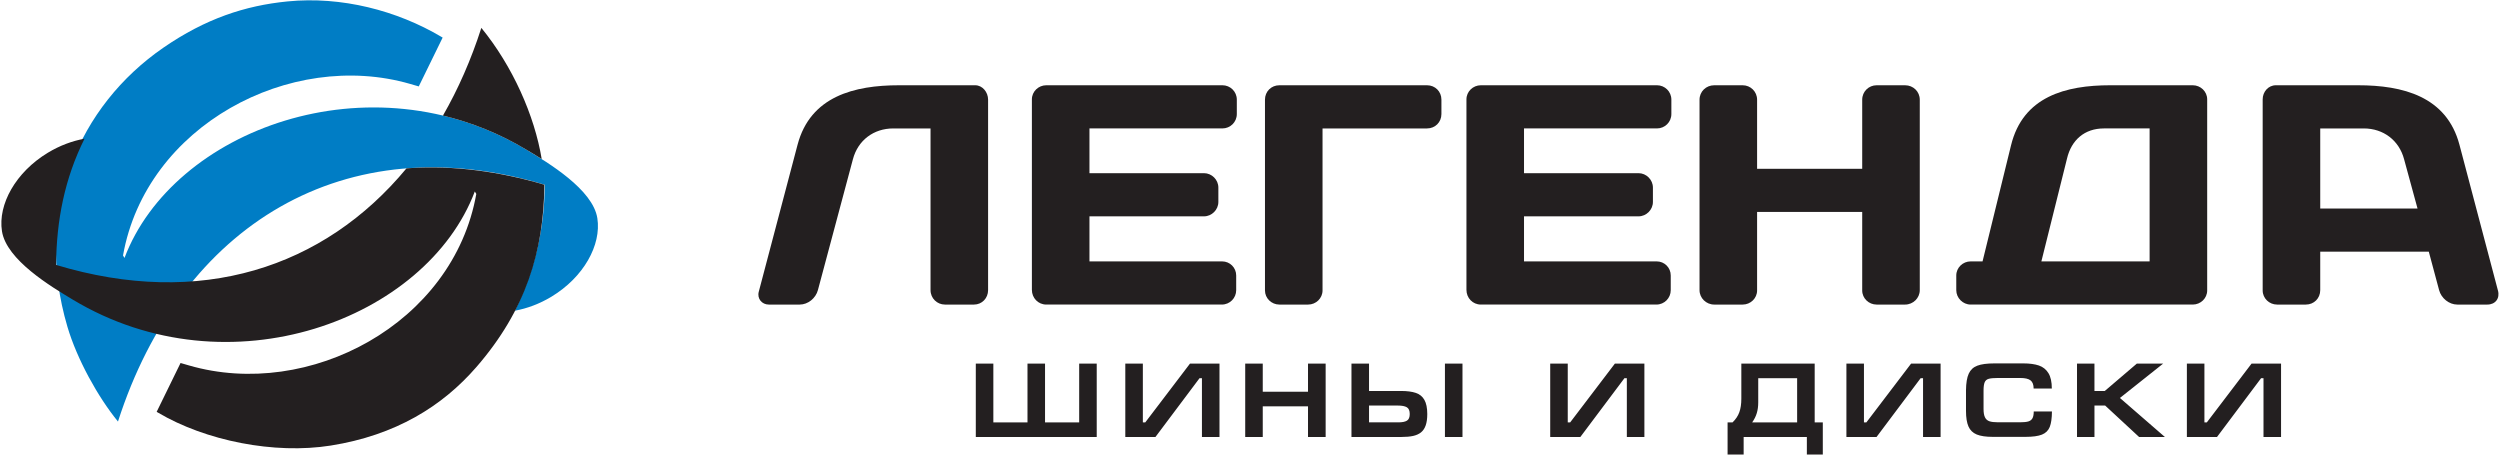
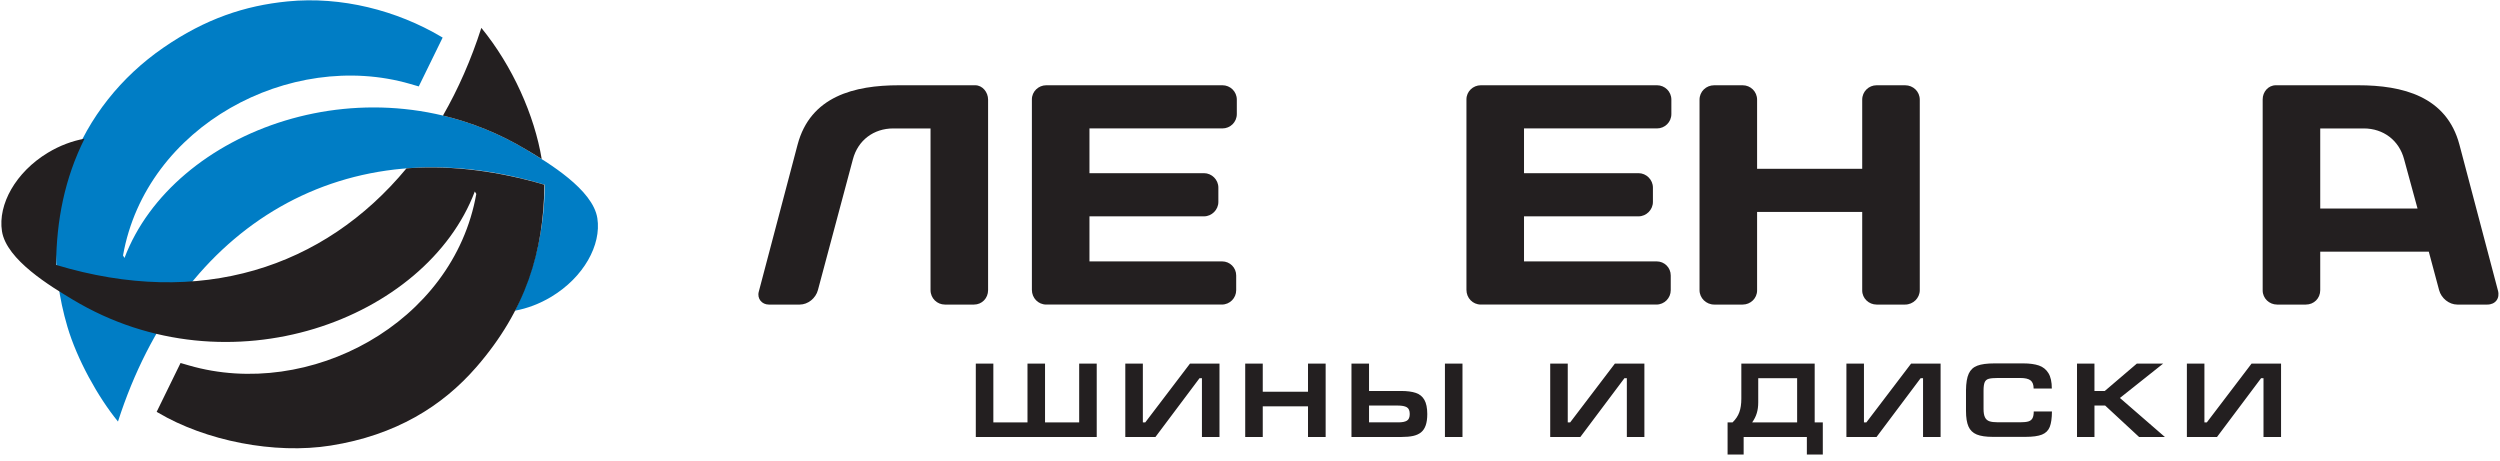
<svg xmlns="http://www.w3.org/2000/svg" width="100%" height="100%" viewBox="0 0 309 57" version="1.1" xml:space="preserve" style="fill-rule:evenodd;clip-rule:evenodd;stroke-linejoin:round;stroke-miterlimit:1.414;">
  <g id="DOPE">
    <g>
      <path d="M65.071,18.507c-19.326,-11.61 -43.71,-2.437 -49.682,13.374l-0.184,-0.304c2.844,-16.042 20.682,-25.493 35.496,-21.202l1.017,0.295l0.041,0.012l2.952,-6.035l-0.162,-0.097c-5.496,-3.255 -12.346,-5.034 -19.01,-4.375c-5.248,0.52 -10.141,2.131 -15.355,5.726c-10.393,7.165 -16.116,20.063 -11.848,34.494c1.178,3.986 3.76,8.668 6.246,11.708c7.809,-24.304 28.097,-36.721 52.754,-29.265c-0.049,5.767 -1.318,10.507 -3.515,15.183l-0.191,0.383c1.505,-0.27 3.055,-0.843 4.528,-1.732c3.983,-2.407 6.19,-6.393 5.675,-9.701c-0.552,-3.549 -6.06,-6.841 -8.762,-8.464" style="fill:#007dc5;" />
      <path d="M9.004,37.04c19.326,11.61 43.71,2.438 49.682,-13.374l0.184,0.304c-2.844,16.043 -20.682,25.494 -35.496,21.202l-1.016,-0.294l-0.042,-0.012l-2.952,6.035l0.162,0.096c5.872,3.478 14.373,5.185 21.36,4.073c8.014,-1.275 13.784,-4.854 17.997,-9.705c6.119,-7.043 8.334,-14.346 8.404,-22.533c-5.713,-1.694 -11.398,-2.392 -16.544,-2.057c-0.025,0.002 -0.051,0.004 -0.075,0.005c-0.039,0.003 -0.08,0.006 -0.119,0.008c-0.104,0.008 -0.208,0.016 -0.311,0.024c-10.195,12.311 -25.517,17.309 -43.307,11.93c0.047,-5.503 1.055,-10.668 3.515,-15.599c-1.505,0.27 -3.056,0.843 -4.528,1.733c-3.984,2.407 -6.191,6.393 -5.676,9.701c0.553,3.549 6.061,6.84 8.762,8.463m57.949,-17.387c-0.885,-5.373 -3.593,-11.479 -7.46,-16.208c-1.265,3.938 -2.86,7.562 -4.746,10.841c3.511,0.838 6.992,2.22 10.323,4.221c0.373,0.223 1.195,0.701 1.883,1.146" style="fill:#231f20;" />
    </g>
    <path d="M122.128,35.86l0,-23.543c0,-0.928 -0.696,-1.778 -1.585,-1.778l-9.436,0c-5.49,0 -10.942,1.353 -12.527,7.346l-4.795,18.168c-0.233,0.857 0.386,1.592 1.237,1.592l3.828,0c1.006,0 1.972,-0.774 2.243,-1.785l4.33,-16.189c0.619,-2.327 2.553,-3.796 4.989,-3.796l4.602,0l0,19.985c0,1.011 0.811,1.785 1.779,1.785l3.595,0c0.967,0 1.74,-0.774 1.74,-1.785" style="fill:#231f20;" />
    <path d="M151.091,10.538l-21.771,0c-0.966,0 -1.778,0.773 -1.778,1.74l0,23.549c0,1.005 0.774,1.817 1.778,1.817l21.694,0c1.005,0 1.779,-0.812 1.779,-1.778l0,-1.818c0,-0.967 -0.774,-1.74 -1.741,-1.74l-16.395,0l0,-5.568l14.153,0c0.967,0 1.779,-0.812 1.779,-1.779l0,-1.778c0,-0.967 -0.812,-1.779 -1.779,-1.779l-14.153,0l0,-5.53l16.434,0c0.967,0 1.779,-0.773 1.779,-1.779l0,-1.779c0,-1.005 -0.812,-1.778 -1.779,-1.778" style="fill:#231f20;" />
-     <path d="M156.35,35.898c0,0.973 0.812,1.747 1.779,1.747l3.557,0c0.967,0 1.779,-0.774 1.779,-1.747l0,-20.023l12.916,0c1.005,0 1.778,-0.773 1.778,-1.779l0,-1.779c0,-1.005 -0.773,-1.778 -1.778,-1.778l-18.252,0c-1.005,0 -1.779,0.773 -1.779,1.778l0,23.581Z" style="fill:#231f20;" />
    <path d="M204.803,10.538l-21.771,0c-0.966,0 -1.779,0.773 -1.779,1.74l0,23.549c0,1.005 0.774,1.817 1.779,1.817l21.693,0c1.006,0 1.779,-0.812 1.779,-1.778l0,-1.818c0,-0.967 -0.773,-1.74 -1.74,-1.74l-16.396,0l0,-5.568l14.153,0c0.967,0 1.779,-0.812 1.779,-1.779l0,-1.778c0,-0.967 -0.812,-1.779 -1.779,-1.779l-14.153,0l0,-5.53l16.435,0c0.966,0 1.778,-0.773 1.778,-1.779l0,-1.779c0,-1.005 -0.812,-1.778 -1.778,-1.778" style="fill:#231f20;" />
    <path d="M230.169,35.905c0,0.966 0.812,1.74 1.779,1.74l3.519,0c1.005,0 1.817,-0.812 1.817,-1.779l0,-23.542c0,-1.012 -0.812,-1.785 -1.817,-1.785l-3.519,0c-0.967,0 -1.779,0.773 -1.779,1.785l0,8.539l-12.992,0l0,-8.539c0,-1.012 -0.813,-1.785 -1.779,-1.785l-3.519,0c-1.005,0 -1.817,0.773 -1.817,1.785l0,23.542c0,0.967 0.812,1.779 1.817,1.779l3.519,0c0.966,0 1.779,-0.774 1.779,-1.74l0,-9.706l12.992,0l0,9.706Z" style="fill:#231f20;" />
-     <path d="M245.044,32.308l-1.47,0c-0.967,0 -1.778,0.773 -1.778,1.74l0,1.818c0,0.966 0.811,1.778 1.778,1.778l27.455,0c0.967,0 1.779,-0.774 1.779,-1.74l0,-23.626c0,-0.967 -0.812,-1.74 -1.779,-1.74l-10.208,0c-5.492,0 -10.789,1.392 -12.258,7.43l-3.519,14.34Zm10.44,-12.715c0.542,-2.288 2.166,-3.719 4.563,-3.719l5.645,0l0,16.434l-13.378,0l3.17,-12.715Z" style="fill:#231f20;" />
    <path d="M308.745,35.905c0.271,0.966 -0.31,1.74 -1.314,1.74l-3.712,0c-1.006,0 -1.973,-0.774 -2.244,-1.779l-1.275,-4.756l-13.419,0l0,4.756c0,1.005 -0.772,1.779 -1.778,1.779l-3.558,0c-0.967,0 -1.778,-0.774 -1.778,-1.74l0,-23.626c0,-0.928 0.695,-1.74 1.624,-1.74l10.17,0c5.49,0 10.942,1.353 12.528,7.353l4.756,18.013Zm-11.601,-16.228c-0.618,-2.326 -2.551,-3.802 -4.987,-3.802l-5.376,0l0,9.899l12.026,0l-1.663,-6.097Z" style="fill:#231f20;" />
    <path d="M135.556,54.01l-14.947,0l0,-9.069l2.169,0l0,7.266l4.22,0l0,-7.266l2.169,0l0,7.266l4.22,0l0,-7.266l2.169,0l0,9.069Zm15.173,0l0,-9.069l-3.645,0l-5.527,7.266l-0.3,0l0,-7.266l-2.169,0l0,9.069l3.726,0l5.446,-7.262l0.3,0l0,7.262l2.169,0Zm3.18,0l0,-9.069l2.168,0l0,3.477l5.593,0l0,-3.477l2.181,0l0,9.069l-2.181,0l0,-3.789l-5.593,0l0,3.789l-2.168,0Zm13.133,-9.069l0,9.069l6.181,0c0.565,0 1.043,-0.043 1.438,-0.128c0.392,-0.088 0.719,-0.233 0.976,-0.44c0.256,-0.207 0.45,-0.494 0.579,-0.863c0.131,-0.37 0.196,-0.838 0.196,-1.404c0,-0.751 -0.12,-1.335 -0.357,-1.751c-0.236,-0.415 -0.588,-0.704 -1.055,-0.86c-0.468,-0.159 -1.077,-0.24 -1.831,-0.24l-3.956,0l0,-3.383l-2.171,0Zm2.171,5.186l3.568,0c0.495,0 0.863,0.07 1.103,0.212c0.239,0.139 0.359,0.418 0.359,0.834c0,0.407 -0.116,0.681 -0.345,0.82c-0.228,0.142 -0.583,0.212 -1.066,0.212l-3.619,0l0,-2.078Zm11.55,3.883l-2.169,0l0,-9.069l2.169,0l0,9.069Zm22.484,0l0,-9.069l-3.646,0l-5.526,7.266l-0.301,0l0,-7.266l-2.168,0l0,9.069l3.726,0l5.446,-7.262l0.3,0l0,7.262l2.169,0Zm10.898,-1.803c0.393,-0.381 0.673,-0.8 0.836,-1.257c0.166,-0.457 0.248,-1.014 0.248,-1.672l0,-4.337l9.066,0l0,7.266l1.004,0l0,3.972l-1.971,0l0,-2.169l-7.813,0l0,2.169l-1.986,0l0,-3.972l0.616,0Zm7.981,0l0,-5.463l-4.808,0l0,2.981c0,0.496 -0.058,0.942 -0.177,1.332c-0.115,0.392 -0.306,0.775 -0.57,1.15l5.555,0Zm17.732,1.803l0,-9.069l-3.645,0l-5.527,7.266l-0.3,0l0,-7.266l-2.169,0l0,9.069l3.725,0l5.447,-7.262l0.3,0l0,7.262l2.169,0Zm10.483,-0.013l-4.037,0c-0.845,0 -1.505,-0.098 -1.982,-0.294c-0.476,-0.198 -0.816,-0.527 -1.019,-0.989c-0.203,-0.461 -0.305,-1.101 -0.305,-1.92l0,-2.574c0.011,-0.884 0.122,-1.562 0.338,-2.032c0.214,-0.472 0.566,-0.801 1.06,-0.989c0.494,-0.189 1.201,-0.283 2.117,-0.283l3.567,0c0.774,0 1.418,0.088 1.927,0.26c0.507,0.174 0.901,0.49 1.18,0.945c0.282,0.455 0.42,1.091 0.42,1.905l-2.249,0c0,-0.474 -0.127,-0.812 -0.381,-1.011c-0.254,-0.197 -0.675,-0.296 -1.265,-0.296l-2.781,0c-0.514,0 -0.891,0.036 -1.13,0.105c-0.24,0.068 -0.405,0.211 -0.496,0.429c-0.092,0.216 -0.138,0.566 -0.138,1.048l0,2.247c0,0.45 0.059,0.796 0.177,1.034c0.115,0.238 0.297,0.398 0.542,0.484c0.246,0.084 0.589,0.128 1.032,0.128l2.783,0c0.434,0 0.766,-0.035 0.999,-0.102c0.233,-0.068 0.403,-0.199 0.51,-0.388c0.106,-0.192 0.161,-0.472 0.161,-0.843l2.25,0c-0.005,0.832 -0.097,1.47 -0.273,1.912c-0.178,0.445 -0.499,0.758 -0.962,0.945c-0.464,0.185 -1.146,0.279 -2.045,0.279m6.378,0.013l0,-9.069l2.156,0l0,3.383l1.277,0l3.962,-3.383l3.253,0l-5.344,4.248l5.555,4.821l-3.189,0l-4.192,-3.883l-1.322,0l0,3.883l-2.156,0Zm25.22,0l0,-9.069l-3.645,0l-5.527,7.266l-0.3,0l0,-7.266l-2.168,0l0,9.069l3.725,0l5.446,-7.262l0.3,0l0,7.262l2.169,0Z" style="fill:#231f20;" />
  </g>
</svg>